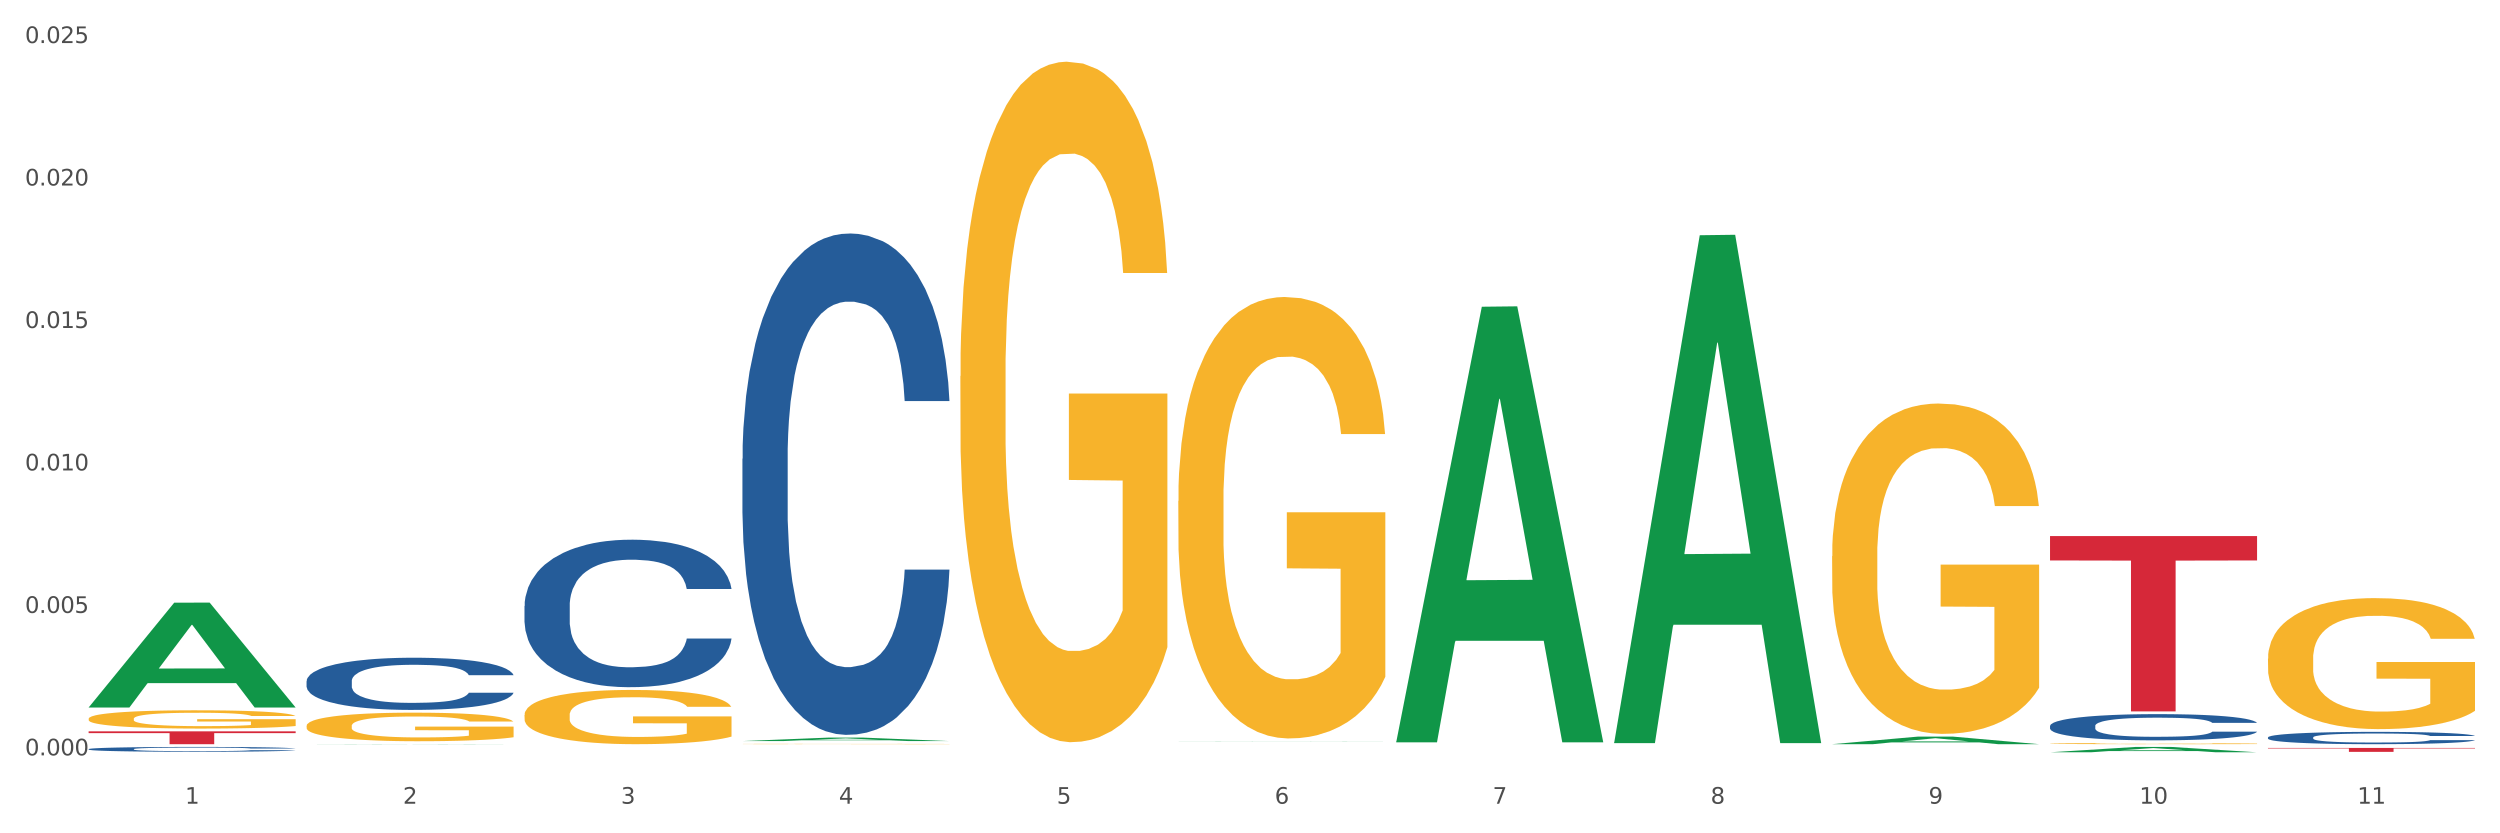
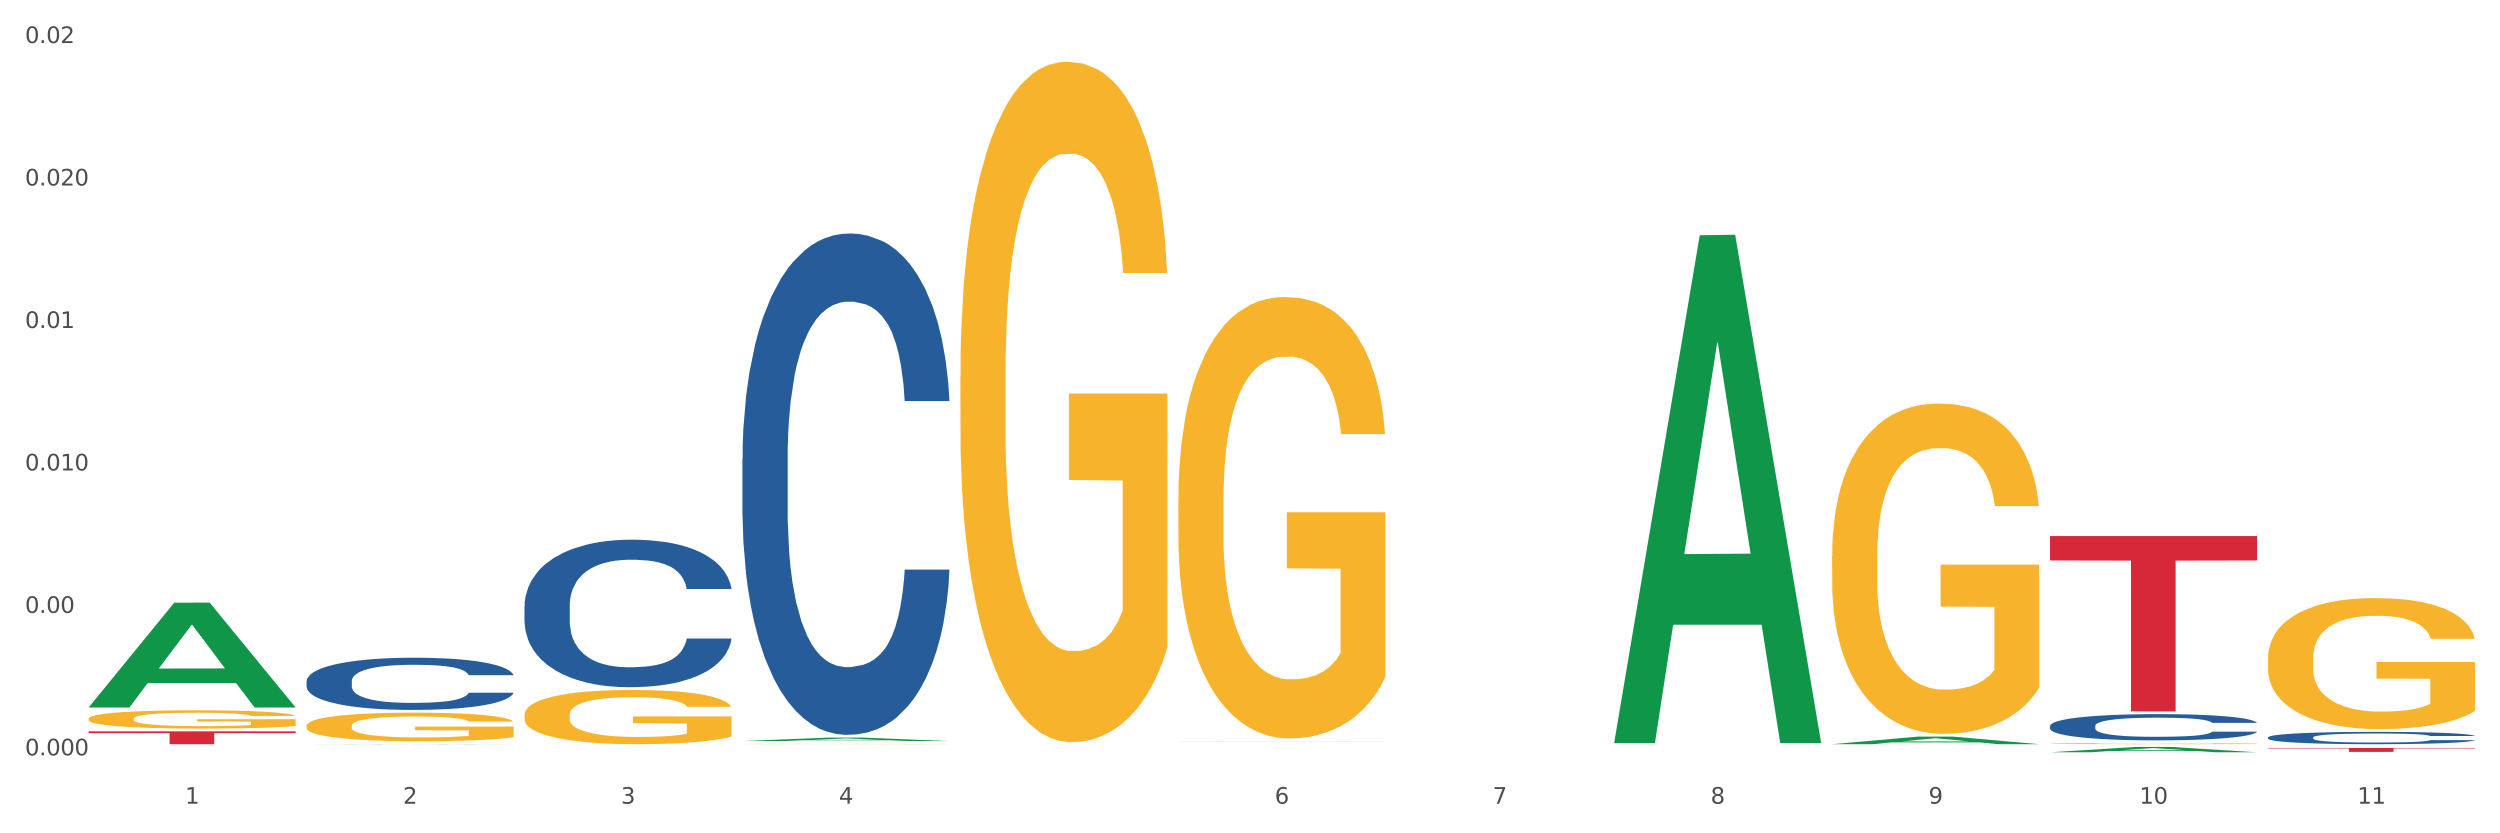
<svg xmlns="http://www.w3.org/2000/svg" xmlns:xlink="http://www.w3.org/1999/xlink" width="1080pt" height="360pt" viewBox="0 0 1080 360" version="1.1">
  <rect x="0" y="0" width="1080" height="360" fill="#333333" stroke="none" />
  <defs>
    <style type="text/css">*{stroke-linejoin: round; stroke-linecap: butt}</style>
  </defs>
  <g id="figure_1">
    <g id="patch_1">
      <path d="M 0 360  L 1080 360  L 1080 0  L 0 0  z " style="fill: #ffffff; stroke: #ffffff; stroke-linejoin: miter" />
    </g>
    <g id="axes_1">
      <g id="matplotlib.axis_1">
        <g id="xtick_1">
          <g id="text_1">
            <g style="fill: #4d4d4d" transform="translate(79.949 347.204) scale(0.096 -0.096)">
              <defs>
                <path id="DejaVuSans-31" d="M 794 531  L 1825 531  L 1825 4091  L 703 3866  L 703 4441  L 1819 4666  L 2450 4666  L 2450 531  L 3481 531  L 3481 0  L 794 0  L 794 531  z " transform="scale(0.016)" />
              </defs>
              <use xlink:href="#DejaVuSans-31" />
            </g>
          </g>
        </g>
        <g id="xtick_2">
          <g id="text_2">
            <g style="fill: #4d4d4d" transform="translate(174.097 347.204) scale(0.096 -0.096)">
              <defs>
                <path id="DejaVuSans-32" d="M 1228 531  L 3431 531  L 3431 0  L 469 0  L 469 531  Q 828 903 1448 1529  Q 2069 2156 2228 2338  Q 2531 2678 2651 2914  Q 2772 3150 2772 3378  Q 2772 3750 2511 3984  Q 2250 4219 1831 4219  Q 1534 4219 1204 4116  Q 875 4013 500 3803  L 500 4441  Q 881 4594 1212 4672  Q 1544 4750 1819 4750  Q 2544 4750 2975 4387  Q 3406 4025 3406 3419  Q 3406 3131 3298 2873  Q 3191 2616 2906 2266  Q 2828 2175 2409 1742  Q 1991 1309 1228 531  z " transform="scale(0.016)" />
              </defs>
              <use xlink:href="#DejaVuSans-32" />
            </g>
          </g>
        </g>
        <g id="xtick_3">
          <g id="text_3">
            <g style="fill: #4d4d4d" transform="translate(268.244 347.204) scale(0.096 -0.096)">
              <defs>
                <path id="DejaVuSans-33" d="M 2597 2516  Q 3050 2419 3304 2112  Q 3559 1806 3559 1356  Q 3559 666 3084 287  Q 2609 -91 1734 -91  Q 1441 -91 1130 -33  Q 819 25 488 141  L 488 750  Q 750 597 1062 519  Q 1375 441 1716 441  Q 2309 441 2620 675  Q 2931 909 2931 1356  Q 2931 1769 2642 2001  Q 2353 2234 1838 2234  L 1294 2234  L 1294 2753  L 1863 2753  Q 2328 2753 2575 2939  Q 2822 3125 2822 3475  Q 2822 3834 2567 4026  Q 2313 4219 1838 4219  Q 1578 4219 1281 4162  Q 984 4106 628 3988  L 628 4550  Q 988 4650 1302 4700  Q 1616 4750 1894 4750  Q 2613 4750 3031 4423  Q 3450 4097 3450 3541  Q 3450 3153 3228 2886  Q 3006 2619 2597 2516  z " transform="scale(0.016)" />
              </defs>
              <use xlink:href="#DejaVuSans-33" />
            </g>
          </g>
        </g>
        <g id="xtick_4">
          <g id="text_4">
            <g style="fill: #4d4d4d" transform="translate(362.392 347.204) scale(0.096 -0.096)">
              <defs>
                <path id="DejaVuSans-34" d="M 2419 4116  L 825 1625  L 2419 1625  L 2419 4116  z M 2253 4666  L 3047 4666  L 3047 1625  L 3713 1625  L 3713 1100  L 3047 1100  L 3047 0  L 2419 0  L 2419 1100  L 313 1100  L 313 1709  L 2253 4666  z " transform="scale(0.016)" />
              </defs>
              <use xlink:href="#DejaVuSans-34" />
            </g>
          </g>
        </g>
        <g id="xtick_5">
          <g id="text_5">
            <g style="fill: #4d4d4d" transform="translate(456.54 347.204) scale(0.096 -0.096)">
              <defs>
-                 <path id="DejaVuSans-35" d="M 691 4666  L 3169 4666  L 3169 4134  L 1269 4134  L 1269 2991  Q 1406 3038 1543 3061  Q 1681 3084 1819 3084  Q 2600 3084 3056 2656  Q 3513 2228 3513 1497  Q 3513 744 3044 326  Q 2575 -91 1722 -91  Q 1428 -91 1123 -41  Q 819 9 494 109  L 494 744  Q 775 591 1075 516  Q 1375 441 1709 441  Q 2250 441 2565 725  Q 2881 1009 2881 1497  Q 2881 1984 2565 2268  Q 2250 2553 1709 2553  Q 1456 2553 1204 2497  Q 953 2441 691 2322  L 691 4666  z " transform="scale(0.016)" />
-               </defs>
+                 </defs>
              <use xlink:href="#DejaVuSans-35" />
            </g>
          </g>
        </g>
        <g id="xtick_6">
          <g id="text_6">
            <g style="fill: #4d4d4d" transform="translate(550.688 347.204) scale(0.096 -0.096)">
              <defs>
                <path id="DejaVuSans-36" d="M 2113 2584  Q 1688 2584 1439 2293  Q 1191 2003 1191 1497  Q 1191 994 1439 701  Q 1688 409 2113 409  Q 2538 409 2786 701  Q 3034 994 3034 1497  Q 3034 2003 2786 2293  Q 2538 2584 2113 2584  z M 3366 4563  L 3366 3988  Q 3128 4100 2886 4159  Q 2644 4219 2406 4219  Q 1781 4219 1451 3797  Q 1122 3375 1075 2522  Q 1259 2794 1537 2939  Q 1816 3084 2150 3084  Q 2853 3084 3261 2657  Q 3669 2231 3669 1497  Q 3669 778 3244 343  Q 2819 -91 2113 -91  Q 1303 -91 875 529  Q 447 1150 447 2328  Q 447 3434 972 4092  Q 1497 4750 2381 4750  Q 2619 4750 2861 4703  Q 3103 4656 3366 4563  z " transform="scale(0.016)" />
              </defs>
              <use xlink:href="#DejaVuSans-36" />
            </g>
          </g>
        </g>
        <g id="xtick_7">
          <g id="text_7">
            <g style="fill: #4d4d4d" transform="translate(644.835 347.204) scale(0.096 -0.096)">
              <defs>
                <path id="DejaVuSans-37" d="M 525 4666  L 3525 4666  L 3525 4397  L 1831 0  L 1172 0  L 2766 4134  L 525 4134  L 525 4666  z " transform="scale(0.016)" />
              </defs>
              <use xlink:href="#DejaVuSans-37" />
            </g>
          </g>
        </g>
        <g id="xtick_8">
          <g id="text_8">
            <g style="fill: #4d4d4d" transform="translate(738.983 347.204) scale(0.096 -0.096)">
              <defs>
                <path id="DejaVuSans-38" d="M 2034 2216  Q 1584 2216 1326 1975  Q 1069 1734 1069 1313  Q 1069 891 1326 650  Q 1584 409 2034 409  Q 2484 409 2743 651  Q 3003 894 3003 1313  Q 3003 1734 2745 1975  Q 2488 2216 2034 2216  z M 1403 2484  Q 997 2584 770 2862  Q 544 3141 544 3541  Q 544 4100 942 4425  Q 1341 4750 2034 4750  Q 2731 4750 3128 4425  Q 3525 4100 3525 3541  Q 3525 3141 3298 2862  Q 3072 2584 2669 2484  Q 3125 2378 3379 2068  Q 3634 1759 3634 1313  Q 3634 634 3220 271  Q 2806 -91 2034 -91  Q 1263 -91 848 271  Q 434 634 434 1313  Q 434 1759 690 2068  Q 947 2378 1403 2484  z M 1172 3481  Q 1172 3119 1398 2916  Q 1625 2713 2034 2713  Q 2441 2713 2670 2916  Q 2900 3119 2900 3481  Q 2900 3844 2670 4047  Q 2441 4250 2034 4250  Q 1625 4250 1398 4047  Q 1172 3844 1172 3481  z " transform="scale(0.016)" />
              </defs>
              <use xlink:href="#DejaVuSans-38" />
            </g>
          </g>
        </g>
        <g id="xtick_9">
          <g id="text_9">
            <g style="fill: #4d4d4d" transform="translate(833.131 347.204) scale(0.096 -0.096)">
              <defs>
                <path id="DejaVuSans-39" d="M 703 97  L 703 672  Q 941 559 1184 500  Q 1428 441 1663 441  Q 2288 441 2617 861  Q 2947 1281 2994 2138  Q 2813 1869 2534 1725  Q 2256 1581 1919 1581  Q 1219 1581 811 2004  Q 403 2428 403 3163  Q 403 3881 828 4315  Q 1253 4750 1959 4750  Q 2769 4750 3195 4129  Q 3622 3509 3622 2328  Q 3622 1225 3098 567  Q 2575 -91 1691 -91  Q 1453 -91 1209 -44  Q 966 3 703 97  z M 1959 2075  Q 2384 2075 2632 2365  Q 2881 2656 2881 3163  Q 2881 3666 2632 3958  Q 2384 4250 1959 4250  Q 1534 4250 1286 3958  Q 1038 3666 1038 3163  Q 1038 2656 1286 2365  Q 1534 2075 1959 2075  z " transform="scale(0.016)" />
              </defs>
              <use xlink:href="#DejaVuSans-39" />
            </g>
          </g>
        </g>
        <g id="xtick_10">
          <g id="text_10">
            <g style="fill: #4d4d4d" transform="translate(924.224 347.204) scale(0.096 -0.096)">
              <defs>
                <path id="DejaVuSans-30" d="M 2034 4250  Q 1547 4250 1301 3770  Q 1056 3291 1056 2328  Q 1056 1369 1301 889  Q 1547 409 2034 409  Q 2525 409 2770 889  Q 3016 1369 3016 2328  Q 3016 3291 2770 3770  Q 2525 4250 2034 4250  z M 2034 4750  Q 2819 4750 3233 4129  Q 3647 3509 3647 2328  Q 3647 1150 3233 529  Q 2819 -91 2034 -91  Q 1250 -91 836 529  Q 422 1150 422 2328  Q 422 3509 836 4129  Q 1250 4750 2034 4750  z " transform="scale(0.016)" />
              </defs>
              <use xlink:href="#DejaVuSans-31" />
              <use xlink:href="#DejaVuSans-30" transform="translate(63.623 0)" />
            </g>
          </g>
        </g>
        <g id="xtick_11">
          <g id="text_11">
            <g style="fill: #4d4d4d" transform="translate(1018.372 347.204) scale(0.096 -0.096)">
              <use xlink:href="#DejaVuSans-31" />
              <use xlink:href="#DejaVuSans-31" transform="translate(63.623 0)" />
            </g>
          </g>
        </g>
        <g id="xtick_12" />
        <g id="xtick_13" />
        <g id="xtick_14" />
        <g id="xtick_15" />
        <g id="xtick_16" />
        <g id="xtick_17" />
        <g id="xtick_18" />
        <g id="xtick_19" />
        <g id="xtick_20" />
        <g id="xtick_21" />
      </g>
      <g id="matplotlib.axis_2">
        <g id="ytick_1">
          <g id="text_12">
            <g style="fill: #4d4d4d" transform="translate(10.8 326.321) scale(0.096 -0.096)">
              <defs>
                <path id="DejaVuSans-2e" d="M 684 794  L 1344 794  L 1344 0  L 684 0  L 684 794  z " transform="scale(0.016)" />
              </defs>
              <use xlink:href="#DejaVuSans-30" />
              <use xlink:href="#DejaVuSans-2e" transform="translate(63.623 0)" />
              <use xlink:href="#DejaVuSans-30" transform="translate(95.41 0)" />
              <use xlink:href="#DejaVuSans-30" transform="translate(159.033 0)" />
              <use xlink:href="#DejaVuSans-30" transform="translate(222.656 0)" />
            </g>
          </g>
        </g>
        <g id="ytick_2">
          <g id="text_13">
            <g style="fill: #4d4d4d" transform="translate(10.8 264.776) scale(0.096 -0.096)">
              <use xlink:href="#DejaVuSans-30" />
              <use xlink:href="#DejaVuSans-2e" transform="translate(63.623 0)" />
              <use xlink:href="#DejaVuSans-30" transform="translate(95.41 0)" />
              <use xlink:href="#DejaVuSans-30" transform="translate(159.033 0)" />
              <use xlink:href="#DejaVuSans-35" transform="translate(222.656 0)" />
            </g>
          </g>
        </g>
        <g id="ytick_3">
          <g id="text_14">
            <g style="fill: #4d4d4d" transform="translate(10.8 203.231) scale(0.096 -0.096)">
              <use xlink:href="#DejaVuSans-30" />
              <use xlink:href="#DejaVuSans-2e" transform="translate(63.623 0)" />
              <use xlink:href="#DejaVuSans-30" transform="translate(95.41 0)" />
              <use xlink:href="#DejaVuSans-31" transform="translate(159.033 0)" />
              <use xlink:href="#DejaVuSans-30" transform="translate(222.656 0)" />
            </g>
          </g>
        </g>
        <g id="ytick_4">
          <g id="text_15">
            <g style="fill: #4d4d4d" transform="translate(10.8 141.685) scale(0.096 -0.096)">
              <use xlink:href="#DejaVuSans-30" />
              <use xlink:href="#DejaVuSans-2e" transform="translate(63.623 0)" />
              <use xlink:href="#DejaVuSans-30" transform="translate(95.41 0)" />
              <use xlink:href="#DejaVuSans-31" transform="translate(159.033 0)" />
              <use xlink:href="#DejaVuSans-35" transform="translate(222.656 0)" />
            </g>
          </g>
        </g>
        <g id="ytick_5">
          <g id="text_16">
            <g style="fill: #4d4d4d" transform="translate(10.8 80.14) scale(0.096 -0.096)">
              <use xlink:href="#DejaVuSans-30" />
              <use xlink:href="#DejaVuSans-2e" transform="translate(63.623 0)" />
              <use xlink:href="#DejaVuSans-30" transform="translate(95.41 0)" />
              <use xlink:href="#DejaVuSans-32" transform="translate(159.033 0)" />
              <use xlink:href="#DejaVuSans-30" transform="translate(222.656 0)" />
            </g>
          </g>
        </g>
        <g id="ytick_6">
          <g id="text_17">
            <g style="fill: #4d4d4d" transform="translate(10.8 18.595) scale(0.096 -0.096)">
              <use xlink:href="#DejaVuSans-30" />
              <use xlink:href="#DejaVuSans-2e" transform="translate(63.623 0)" />
              <use xlink:href="#DejaVuSans-30" transform="translate(95.41 0)" />
              <use xlink:href="#DejaVuSans-32" transform="translate(159.033 0)" />
              <use xlink:href="#DejaVuSans-35" transform="translate(222.656 0)" />
            </g>
          </g>
        </g>
        <g id="ytick_7" />
        <g id="ytick_8" />
        <g id="ytick_9" />
        <g id="ytick_10" />
        <g id="ytick_11" />
      </g>
      <g id="PolyCollection_1">
        <path d="M 38.283 305.576  L 38.375 305.534  L 75.258 260.361  L 90.564 260.318  L 127.723 305.662  L 110.02 305.662  L 101.998 295.103  L 63.916 295.103  L 63.64 295.273  L 55.894 305.662  L 38.283 305.662  L 38.283 305.576  L 68.711 288.802  L 97.203 288.759  L 83.095 269.983  L 82.911 269.898  L 82.727 270.026  L 68.619 288.759  L 68.711 288.802  L 38.283 305.576  z " clip-path="url(#p72cc0edf22)" style="fill: #109648" />
        <path d="M 38.283 315.93  L 127.723 315.93  L 127.723 316.703  L 92.541 316.708  L 92.541 321.49  L 73.254 321.49  L 73.254 316.708  L 38.283 316.703  L 38.283 315.935  L 38.283 315.93  z " clip-path="url(#p72cc0edf22)" style="fill: #d62839" />
        <path d="M 132.431 313.575  L 132.536 313.563  L 132.536 313.157  L 132.747 312.808  L 133.803 311.962  L 135.387 311.263  L 136.549 310.891  L 137.71 310.586  L 139.083 310.282  L 140.773 309.966  L 143.835 309.503  L 145.736 309.267  L 148.059 309.018  L 152.283 308.658  L 155.345 308.455  L 158.513 308.285  L 163.687 308.082  L 167.066 307.992  L 170.657 307.924  L 174.986 307.879  L 178.26 307.868  L 185.44 307.902  L 191.565 308.003  L 194.521 308.082  L 198.323 308.218  L 200.329 308.308  L 203.603 308.488  L 206.982 308.725  L 209.305 308.928  L 212.79 309.312  L 215.43 309.695  L 217.858 310.169  L 219.125 310.496  L 220.076 310.8  L 220.921 311.15  L 221.765 311.703  L 202.758 311.703  L 202.019 311.308  L 200.857 310.936  L 199.168 310.575  L 197.689 310.349  L 195.155 310.067  L 192.832 309.887  L 190.403 309.751  L 187.446 309.639  L 185.123 309.582  L 181.85 309.537  L 175.408 309.548  L 171.079 309.639  L 168.122 309.751  L 166.222 309.853  L 164.532 309.966  L 162.631 310.124  L 160.414 310.36  L 158.83 310.575  L 157.246 310.845  L 155.979 311.116  L 154.817 311.432  L 153.867 311.77  L 153.128 312.12  L 152.494 312.548  L 151.966 313.259  L 151.966 314.804  L 152.177 315.154  L 152.705 315.616  L 153.339 315.966  L 154.395 316.383  L 155.345 316.665  L 157.14 317.071  L 159.147 317.409  L 160.731 317.623  L 162.314 317.804  L 165.06 318.052  L 168.122 318.255  L 170.762 318.379  L 174.353 318.492  L 176.781 318.537  L 178.893 318.559  L 184.067 318.559  L 187.763 318.526  L 191.882 318.447  L 195.049 318.345  L 197.689 318.221  L 200.646 318.018  L 202.547 317.826  L 202.547 315.469  L 179.316 315.458  L 179.316 313.89  L 221.871 313.89  L 221.871 318.492  L 220.076 318.729  L 218.069 318.943  L 215.958 319.135  L 212.79 319.371  L 208.988 319.597  L 205.609 319.755  L 202.019 319.89  L 197.795 320.014  L 192.304 320.127  L 188.925 320.172  L 184.701 320.206  L 179.738 320.217  L 175.408 320.195  L 171.185 320.138  L 166.75 320.037  L 162.42 319.89  L 159.147 319.744  L 155.873 319.563  L 152.388 319.326  L 149.643 319.101  L 147.531 318.898  L 145.208 318.638  L 142.674 318.3  L 140.773 317.995  L 139.083 317.68  L 137.288 317.274  L 136.021 316.924  L 134.754 316.484  L 134.015 316.157  L 133.17 315.65  L 132.536 314.939  L 132.431 313.575  z " clip-path="url(#p72cc0edf22)" style="fill: #f7b32b" />
-         <path d="M 38.283 323.613  L 38.389 323.611  L 38.389 323.558  L 38.706 323.485  L 39.869 323.352  L 41.349 323.25  L 43.886 323.132  L 45.261 323.083  L 47.058 323.027  L 50.758 322.937  L 54.987 322.861  L 57.947 322.819  L 60.167 322.792  L 65.136 322.745  L 67.991 322.724  L 70.951 322.706  L 73.488 322.695  L 77.717 322.682  L 81.1 322.676  L 85.012 322.674  L 88.289 322.676  L 92.624 322.684  L 98.967 322.706  L 101.399 322.72  L 104.676 322.743  L 108.059 322.773  L 110.808 322.804  L 113.98 322.848  L 117.257 322.905  L 120.429 322.978  L 122.649 323.044  L 124.446 323.115  L 126.032 323.201  L 127.195 323.294  L 127.723 323.373  L 108.376 323.373  L 107.848 323.302  L 106.79 323.226  L 105.733 323.174  L 104.57 323.132  L 102.773 323.084  L 101.187 323.054  L 98.544 323.018  L 96.113 322.995  L 94.104 322.981  L 91.672 322.97  L 86.492 322.958  L 82.792 322.958  L 80.466 322.962  L 77.611 322.972  L 75.18 322.985  L 72.325 323.008  L 70.105 323.033  L 67.885 323.065  L 66.616 323.088  L 64.713 323.13  L 63.445 323.165  L 61.753 323.224  L 60.802 323.266  L 59.11 323.375  L 58.37 323.455  L 58.053 323.51  L 57.841 323.571  L 57.841 323.869  L 58.476 324.003  L 59.004 324.06  L 59.85 324.125  L 61.436 324.209  L 63.762 324.291  L 66.193 324.35  L 68.202 324.386  L 70.105 324.413  L 72.008 324.434  L 74.334 324.453  L 76.237 324.465  L 79.091 324.476  L 82.475 324.482  L 85.118 324.482  L 90.509 324.472  L 92.941 324.463  L 95.267 324.449  L 97.804 324.428  L 99.813 324.405  L 100.976 324.388  L 102.879 324.352  L 104.359 324.314  L 105.628 324.27  L 106.473 324.232  L 107.425 324.174  L 108.165 324.109  L 108.376 324.075  L 127.723 324.075  L 127.3 324.144  L 126.56 324.211  L 125.08 324.3  L 123.917 324.352  L 122.12 324.415  L 120.217 324.468  L 117.574 324.527  L 115.142 324.571  L 112.605 324.61  L 109.856 324.644  L 104.887 324.692  L 103.09 324.705  L 99.284 324.728  L 96.324 324.741  L 91.989 324.755  L 87.549 324.762  L 82.897 324.764  L 78.774 324.76  L 74.228 324.749  L 71.374 324.737  L 68.202 324.72  L 64.502 324.694  L 61.013 324.661  L 57.736 324.623  L 54.67 324.579  L 51.815 324.529  L 48.115 324.447  L 45.366 324.367  L 43.358 324.293  L 41.983 324.23  L 40.609 324.15  L 39.869 324.094  L 38.706 323.961  L 38.283 323.837  L 38.283 323.613  z " clip-path="url(#p72cc0edf22)" style="fill: #255c99" />
        <path d="M 132.431 294.267  L 132.536 294.246  L 132.536 293.669  L 132.854 292.887  L 134.016 291.445  L 135.497 290.354  L 138.034 289.077  L 139.408 288.542  L 141.206 287.945  L 144.906 286.977  L 149.135 286.153  L 152.095 285.7  L 154.315 285.412  L 159.284 284.897  L 162.138 284.67  L 165.099 284.485  L 167.636 284.361  L 171.865 284.217  L 175.248 284.156  L 179.16 284.135  L 182.437 284.156  L 186.771 284.238  L 193.115 284.485  L 195.546 284.629  L 198.824 284.876  L 202.207 285.206  L 204.956 285.535  L 208.127 286.009  L 211.405 286.627  L 214.576 287.409  L 216.796 288.13  L 218.594 288.892  L 220.179 289.819  L 221.342 290.828  L 221.871 291.672  L 202.524 291.672  L 201.995 290.91  L 200.938 290.086  L 199.881 289.53  L 198.718 289.077  L 196.921 288.562  L 195.335 288.233  L 192.692 287.842  L 190.26 287.595  L 188.252 287.45  L 185.82 287.327  L 180.64 287.203  L 176.939 287.203  L 174.614 287.244  L 171.759 287.347  L 169.327 287.492  L 166.473 287.739  L 164.253 288.006  L 162.033 288.356  L 160.764 288.604  L 158.861 289.057  L 157.592 289.427  L 155.901 290.066  L 154.949 290.519  L 153.258 291.692  L 152.518 292.557  L 152.201 293.155  L 151.989 293.814  L 151.989 297.026  L 152.623 298.467  L 153.152 299.085  L 153.998 299.785  L 155.584 300.691  L 157.91 301.577  L 160.341 302.215  L 162.35 302.607  L 164.253 302.895  L 166.156 303.121  L 168.482 303.327  L 170.385 303.451  L 173.239 303.574  L 176.622 303.636  L 179.265 303.636  L 184.657 303.533  L 187.089 303.43  L 189.414 303.286  L 191.952 303.06  L 193.961 302.813  L 195.123 302.627  L 197.026 302.236  L 198.507 301.824  L 199.775 301.35  L 200.621 300.939  L 201.572 300.321  L 202.313 299.621  L 202.524 299.25  L 221.871 299.25  L 221.448 299.991  L 220.708 300.712  L 219.228 301.68  L 218.065 302.236  L 216.268 302.916  L 214.365 303.492  L 211.722 304.13  L 209.29 304.604  L 206.753 305.016  L 204.004 305.387  L 199.035 305.901  L 197.238 306.046  L 193.432 306.293  L 190.472 306.437  L 186.137 306.581  L 181.697 306.663  L 177.045 306.684  L 172.922 306.643  L 168.376 306.519  L 165.521 306.396  L 162.35 306.21  L 158.65 305.922  L 155.161 305.572  L 151.883 305.16  L 148.817 304.686  L 145.963 304.151  L 142.263 303.266  L 139.514 302.401  L 137.505 301.598  L 136.131 300.918  L 134.757 300.053  L 134.016 299.456  L 132.854 298.014  L 132.431 296.676  L 132.431 294.267  z " clip-path="url(#p72cc0edf22)" style="fill: #255c99" />
        <path d="M 226.578 261.777  L 226.684 261.719  L 226.684 260.09  L 227.001 257.878  L 228.164 253.804  L 229.644 250.72  L 232.182 247.112  L 233.556 245.598  L 235.353 243.911  L 239.053 241.176  L 243.282 238.848  L 246.243 237.567  L 248.463 236.753  L 253.432 235.298  L 256.286 234.657  L 259.246 234.134  L 261.784 233.784  L 266.012 233.377  L 269.396 233.203  L 273.307 233.144  L 276.585 233.203  L 280.919 233.435  L 287.262 234.134  L 289.694 234.541  L 292.971 235.239  L 296.354 236.171  L 299.103 237.102  L 302.275 238.44  L 305.552 240.186  L 308.724 242.398  L 310.944 244.435  L 312.741 246.588  L 314.327 249.207  L 315.49 252.058  L 316.019 254.444  L 296.672 254.444  L 296.143 252.291  L 295.086 249.963  L 294.029 248.392  L 292.866 247.112  L 291.068 245.657  L 289.483 244.726  L 286.84 243.62  L 284.408 242.921  L 282.399 242.514  L 279.968 242.165  L 274.787 241.816  L 271.087 241.816  L 268.761 241.932  L 265.907 242.223  L 263.475 242.63  L 260.621 243.329  L 258.4 244.085  L 256.18 245.075  L 254.912 245.773  L 253.009 247.053  L 251.74 248.101  L 250.048 249.905  L 249.097 251.185  L 247.405 254.503  L 246.665 256.947  L 246.348 258.635  L 246.137 260.497  L 246.137 269.576  L 246.771 273.649  L 247.3 275.395  L 248.146 277.374  L 249.731 279.935  L 252.057 282.437  L 254.489 284.241  L 256.497 285.347  L 258.4 286.162  L 260.303 286.802  L 262.629 287.384  L 264.532 287.733  L 267.387 288.082  L 270.77 288.257  L 273.413 288.257  L 278.805 287.966  L 281.236 287.675  L 283.562 287.267  L 286.099 286.627  L 288.108 285.929  L 289.271 285.405  L 291.174 284.299  L 292.654 283.135  L 293.923 281.797  L 294.769 280.633  L 295.72 278.887  L 296.46 276.908  L 296.672 275.861  L 316.019 275.861  L 315.596 277.956  L 314.856 279.993  L 313.376 282.728  L 312.213 284.299  L 310.415 286.22  L 308.512 287.849  L 305.869 289.654  L 303.438 290.992  L 300.9 292.156  L 298.152 293.204  L 293.183 294.658  L 291.386 295.066  L 287.58 295.764  L 284.619 296.172  L 280.285 296.579  L 275.845 296.812  L 271.193 296.87  L 267.07 296.754  L 262.524 296.404  L 259.669 296.055  L 256.497 295.531  L 252.797 294.717  L 249.308 293.727  L 246.031 292.563  L 242.965 291.225  L 240.111 289.712  L 236.41 287.209  L 233.662 284.765  L 231.653 282.495  L 230.279 280.575  L 228.904 278.131  L 228.164 276.443  L 227.001 272.369  L 226.578 268.586  L 226.578 261.777  z " clip-path="url(#p72cc0edf22)" style="fill: #255c99" />
        <path d="M 320.726 198.188  L 320.832 197.991  L 320.832 192.452  L 321.149 184.935  L 322.312 171.088  L 323.792 160.604  L 326.329 148.34  L 327.704 143.197  L 329.501 137.461  L 333.201 128.164  L 337.43 120.251  L 340.39 115.899  L 342.61 113.13  L 347.579 108.185  L 350.434 106.009  L 353.394 104.229  L 355.931 103.042  L 360.16 101.657  L 363.543 101.064  L 367.455 100.866  L 370.732 101.064  L 375.067 101.855  L 381.41 104.229  L 383.842 105.613  L 387.119 107.987  L 390.502 111.152  L 393.251 114.317  L 396.423 118.866  L 399.7 124.801  L 402.872 132.318  L 405.092 139.241  L 406.889 146.56  L 408.475 155.461  L 409.638 165.154  L 410.166 173.264  L 390.819 173.264  L 390.291 165.945  L 389.233 158.033  L 388.176 152.692  L 387.013 148.34  L 385.216 143.395  L 383.63 140.23  L 380.987 136.472  L 378.556 134.098  L 376.547 132.713  L 374.115 131.526  L 368.935 130.339  L 365.235 130.339  L 362.909 130.735  L 360.054 131.724  L 357.623 133.109  L 354.768 135.483  L 352.548 138.054  L 350.328 141.417  L 349.059 143.791  L 347.156 148.142  L 345.888 151.703  L 344.196 157.835  L 343.245 162.187  L 341.553 173.462  L 340.813 181.77  L 340.496 187.507  L 340.284 193.837  L 340.284 224.695  L 340.919 238.542  L 341.447 244.476  L 342.293 251.202  L 343.879 259.905  L 346.205 268.411  L 348.636 274.543  L 350.645 278.302  L 352.548 281.071  L 354.451 283.247  L 356.777 285.225  L 358.68 286.412  L 361.534 287.599  L 364.918 288.192  L 367.561 288.192  L 372.952 287.203  L 375.384 286.214  L 377.71 284.829  L 380.247 282.653  L 382.256 280.28  L 383.419 278.499  L 385.322 274.741  L 386.802 270.785  L 388.071 266.235  L 388.916 262.279  L 389.868 256.345  L 390.608 249.619  L 390.819 246.058  L 410.166 246.058  L 409.743 253.18  L 409.003 260.103  L 407.523 269.4  L 406.36 274.741  L 404.563 281.269  L 402.66 286.807  L 400.017 292.94  L 397.585 297.489  L 395.048 301.445  L 392.299 305.006  L 387.33 309.951  L 385.533 311.336  L 381.727 313.71  L 378.767 315.094  L 374.432 316.479  L 369.992 317.27  L 365.34 317.468  L 361.217 317.072  L 356.671 315.886  L 353.817 314.699  L 350.645 312.918  L 346.945 310.149  L 343.456 306.786  L 340.179 302.83  L 337.113 298.28  L 334.258 293.137  L 330.558 284.631  L 327.809 276.323  L 325.801 268.609  L 324.426 262.081  L 323.052 253.773  L 322.312 248.037  L 321.149 234.19  L 320.726 221.332  L 320.726 198.188  z " clip-path="url(#p72cc0edf22)" style="fill: #255c99" />
        <path d="M 885.612 313.591  L 885.718 313.581  L 885.718 313.291  L 886.035 312.898  L 887.198 312.175  L 888.678 311.627  L 891.215 310.986  L 892.59 310.717  L 894.387 310.417  L 898.087 309.931  L 902.316 309.517  L 905.276 309.29  L 907.496 309.145  L 912.465 308.887  L 915.32 308.773  L 918.28 308.68  L 920.817 308.618  L 925.046 308.546  L 928.429 308.515  L 932.341 308.504  L 935.618 308.515  L 939.953 308.556  L 946.296 308.68  L 948.728 308.752  L 952.005 308.876  L 955.388 309.042  L 958.137 309.207  L 961.309 309.445  L 964.586 309.755  L 967.758 310.148  L 969.978 310.51  L 971.775 310.893  L 973.361 311.358  L 974.524 311.864  L 975.052 312.288  L 955.705 312.288  L 955.177 311.906  L 954.119 311.492  L 953.062 311.213  L 951.899 310.986  L 950.102 310.727  L 948.516 310.562  L 945.873 310.365  L 943.442 310.241  L 941.433 310.169  L 939.001 310.107  L 933.821 310.045  L 930.121 310.045  L 927.795 310.065  L 924.94 310.117  L 922.509 310.19  L 919.654 310.314  L 917.434 310.448  L 915.214 310.624  L 913.945 310.748  L 912.042 310.975  L 910.774 311.161  L 909.082 311.482  L 908.131 311.709  L 906.439 312.299  L 905.699 312.733  L 905.382 313.033  L 905.17 313.364  L 905.17 314.977  L 905.805 315.7  L 906.333 316.01  L 907.179 316.362  L 908.765 316.817  L 911.091 317.262  L 913.522 317.582  L 915.531 317.778  L 917.434 317.923  L 919.337 318.037  L 921.663 318.14  L 923.566 318.202  L 926.42 318.264  L 929.804 318.295  L 932.447 318.295  L 937.838 318.244  L 940.27 318.192  L 942.596 318.12  L 945.133 318.006  L 947.142 317.882  L 948.305 317.789  L 950.208 317.592  L 951.688 317.386  L 952.957 317.148  L 953.802 316.941  L 954.754 316.631  L 955.494 316.279  L 955.705 316.093  L 975.052 316.093  L 974.629 316.465  L 973.889 316.827  L 972.409 317.313  L 971.246 317.592  L 969.449 317.934  L 967.546 318.223  L 964.903 318.544  L 962.471 318.781  L 959.934 318.988  L 957.185 319.174  L 952.217 319.433  L 950.419 319.505  L 946.613 319.629  L 943.653 319.702  L 939.319 319.774  L 934.878 319.815  L 930.226 319.826  L 926.103 319.805  L 921.557 319.743  L 918.703 319.681  L 915.531 319.588  L 911.831 319.443  L 908.342 319.267  L 905.065 319.061  L 901.999 318.823  L 899.144 318.554  L 895.444 318.109  L 892.695 317.675  L 890.687 317.272  L 889.312 316.931  L 887.938 316.496  L 887.198 316.197  L 886.035 315.473  L 885.612 314.801  L 885.612 313.591  z " clip-path="url(#p72cc0edf22)" style="fill: #255c99" />
        <path d="M 979.76 318.557  L 979.865 318.552  L 979.865 318.416  L 980.183 318.231  L 981.346 317.891  L 982.826 317.633  L 985.363 317.331  L 986.737 317.205  L 988.535 317.064  L 992.235 316.835  L 996.464 316.641  L 999.424 316.534  L 1001.644 316.466  L 1006.613 316.344  L 1009.467 316.291  L 1012.428 316.247  L 1014.965 316.218  L 1019.194 316.184  L 1022.577 316.169  L 1026.489 316.164  L 1029.766 316.169  L 1034.101 316.188  L 1040.444 316.247  L 1042.875 316.281  L 1046.153 316.339  L 1049.536 316.417  L 1052.285 316.495  L 1055.456 316.607  L 1058.734 316.753  L 1061.905 316.937  L 1064.125 317.108  L 1065.923 317.288  L 1067.508 317.507  L 1068.671 317.745  L 1069.2 317.944  L 1049.853 317.944  L 1049.324 317.764  L 1048.267 317.57  L 1047.21 317.438  L 1046.047 317.331  L 1044.25 317.21  L 1042.664 317.132  L 1040.021 317.04  L 1037.589 316.981  L 1035.581 316.947  L 1033.149 316.918  L 1027.969 316.889  L 1024.268 316.889  L 1021.943 316.899  L 1019.088 316.923  L 1016.656 316.957  L 1013.802 317.015  L 1011.582 317.078  L 1009.362 317.161  L 1008.093 317.22  L 1006.19 317.327  L 1004.921 317.414  L 1003.23 317.565  L 1002.278 317.672  L 1000.587 317.949  L 999.847 318.153  L 999.53 318.294  L 999.318 318.45  L 999.318 319.209  L 999.952 319.549  L 1000.481 319.695  L 1001.327 319.861  L 1002.913 320.075  L 1005.239 320.284  L 1007.67 320.434  L 1009.679 320.527  L 1011.582 320.595  L 1013.485 320.648  L 1015.811 320.697  L 1017.714 320.726  L 1020.568 320.755  L 1023.951 320.77  L 1026.594 320.77  L 1031.986 320.746  L 1034.418 320.721  L 1036.744 320.687  L 1039.281 320.634  L 1041.29 320.576  L 1042.452 320.532  L 1044.355 320.439  L 1045.836 320.342  L 1047.104 320.23  L 1047.95 320.133  L 1048.901 319.987  L 1049.642 319.822  L 1049.853 319.734  L 1069.2 319.734  L 1068.777 319.909  L 1068.037 320.079  L 1066.557 320.308  L 1065.394 320.439  L 1063.597 320.6  L 1061.694 320.736  L 1059.051 320.887  L 1056.619 320.999  L 1054.082 321.096  L 1051.333 321.184  L 1046.364 321.305  L 1044.567 321.339  L 1040.761 321.398  L 1037.801 321.432  L 1033.466 321.466  L 1029.026 321.485  L 1024.374 321.49  L 1020.251 321.48  L 1015.705 321.451  L 1012.851 321.422  L 1009.679 321.378  L 1005.979 321.31  L 1002.49 321.227  L 999.212 321.13  L 996.147 321.018  L 993.292 320.892  L 989.592 320.683  L 986.843 320.478  L 984.834 320.289  L 983.46 320.128  L 982.086 319.924  L 981.346 319.783  L 980.183 319.442  L 979.76 319.126  L 979.76 318.557  z " clip-path="url(#p72cc0edf22)" style="fill: #255c99" />
        <path d="M 979.76 284.538  L 979.865 284.487  L 979.865 282.626  L 980.077 281.024  L 981.132 277.148  L 982.716 273.943  L 983.878 272.238  L 985.04 270.842  L 986.412 269.447  L 988.102 268  L 991.164 265.881  L 993.065 264.795  L 995.388 263.658  L 999.612 262.004  L 1002.674 261.074  L 1005.842 260.299  L 1011.016 259.368  L 1014.395 258.955  L 1017.986 258.645  L 1022.315 258.438  L 1025.589 258.386  L 1032.769 258.542  L 1038.894 259.007  L 1041.85 259.368  L 1045.652 259.989  L 1047.658 260.402  L 1050.932 261.229  L 1054.311 262.314  L 1056.634 263.245  L 1060.119 265.002  L 1062.759 266.759  L 1065.187 268.93  L 1066.454 270.429  L 1067.405 271.824  L 1068.25 273.426  L 1069.094 275.959  L 1050.087 275.959  L 1049.348 274.15  L 1048.186 272.444  L 1046.497 270.791  L 1045.018 269.757  L 1042.484 268.465  L 1040.161 267.638  L 1037.732 267.018  L 1034.776 266.501  L 1032.452 266.242  L 1029.179 266.036  L 1022.738 266.087  L 1018.408 266.501  L 1015.451 267.018  L 1013.551 267.483  L 1011.861 268  L 1009.96 268.723  L 1007.743 269.809  L 1006.159 270.791  L 1004.575 272.031  L 1003.308 273.271  L 1002.146 274.718  L 1001.196 276.269  L 1000.457 277.871  L 999.823 279.835  L 999.295 283.091  L 999.295 290.172  L 999.506 291.774  L 1000.034 293.893  L 1000.668 295.495  L 1001.724 297.408  L 1002.674 298.7  L 1004.469 300.56  L 1006.476 302.111  L 1008.06 303.093  L 1009.644 303.92  L 1012.389 305.057  L 1015.451 305.987  L 1018.091 306.556  L 1021.682 307.072  L 1024.11 307.279  L 1026.222 307.383  L 1031.396 307.383  L 1035.092 307.227  L 1039.211 306.866  L 1042.378 306.401  L 1045.018 305.832  L 1047.975 304.902  L 1049.876 304.023  L 1049.876 293.221  L 1026.645 293.17  L 1026.645 285.986  L 1069.2 285.986  L 1069.2 307.072  L 1067.405 308.158  L 1065.399 309.14  L 1063.287 310.018  L 1060.119 311.104  L 1056.317 312.137  L 1052.938 312.861  L 1049.348 313.481  L 1045.124 314.05  L 1039.633 314.567  L 1036.254 314.773  L 1032.03 314.928  L 1027.067 314.98  L 1022.738 314.877  L 1018.514 314.618  L 1014.079 314.153  L 1009.749 313.481  L 1006.476 312.809  L 1003.202 311.982  L 999.717 310.897  L 996.972 309.863  L 994.86 308.933  L 992.537 307.744  L 990.003 306.194  L 988.102 304.798  L 986.412 303.351  L 984.617 301.491  L 983.35 299.888  L 982.083 297.873  L 981.344 296.374  L 980.499 294.048  L 979.865 290.792  L 979.76 284.538  z " clip-path="url(#p72cc0edf22)" style="fill: #f7b32b" />
        <path d="M 885.612 321.232  L 885.718 321.231  L 885.718 321.215  L 885.929 321.202  L 886.985 321.169  L 888.569 321.142  L 889.73 321.127  L 890.892 321.115  L 892.265 321.104  L 893.954 321.091  L 897.016 321.073  L 898.917 321.064  L 901.24 321.054  L 905.464 321.04  L 908.526 321.033  L 911.694 321.026  L 916.869 321.018  L 920.248 321.015  L 923.838 321.012  L 928.167 321.01  L 931.441 321.01  L 938.622 321.011  L 944.746 321.015  L 947.703 321.018  L 951.504 321.023  L 953.511 321.027  L 956.784 321.034  L 960.163 321.043  L 962.486 321.051  L 965.971 321.066  L 968.611 321.081  L 971.04 321.099  L 972.307 321.112  L 973.257 321.124  L 974.102 321.137  L 974.947 321.159  L 955.939 321.159  L 955.2 321.143  L 954.039 321.129  L 952.349 321.115  L 950.871 321.106  L 948.336 321.095  L 946.013 321.088  L 943.585 321.083  L 940.628 321.079  L 938.305 321.076  L 935.031 321.075  L 928.59 321.075  L 924.26 321.079  L 921.304 321.083  L 919.403 321.087  L 917.713 321.091  L 915.813 321.097  L 913.595 321.107  L 912.011 321.115  L 910.427 321.126  L 909.16 321.136  L 907.999 321.148  L 907.048 321.161  L 906.309 321.175  L 905.675 321.192  L 905.147 321.219  L 905.147 321.279  L 905.359 321.293  L 905.887 321.311  L 906.52 321.325  L 907.576 321.341  L 908.526 321.352  L 910.322 321.368  L 912.328 321.381  L 913.912 321.389  L 915.496 321.396  L 918.241 321.406  L 921.304 321.414  L 923.944 321.418  L 927.534 321.423  L 929.963 321.425  L 932.075 321.425  L 937.249 321.425  L 940.945 321.424  L 945.063 321.421  L 948.231 321.417  L 950.871 321.412  L 953.827 321.404  L 955.728 321.397  L 955.728 321.305  L 932.497 321.305  L 932.497 321.244  L 975.052 321.244  L 975.052 321.423  L 973.257 321.432  L 971.251 321.44  L 969.139 321.448  L 965.971 321.457  L 962.17 321.466  L 958.79 321.472  L 955.2 321.477  L 950.976 321.482  L 945.485 321.486  L 942.106 321.488  L 937.882 321.489  L 932.919 321.49  L 928.59 321.489  L 924.366 321.487  L 919.931 321.483  L 915.601 321.477  L 912.328 321.472  L 909.054 321.464  L 905.57 321.455  L 902.824 321.447  L 900.712 321.439  L 898.389 321.429  L 895.855 321.415  L 893.954 321.404  L 892.265 321.391  L 890.469 321.375  L 889.202 321.362  L 887.935 321.345  L 887.196 321.332  L 886.351 321.312  L 885.718 321.285  L 885.612 321.232  z " clip-path="url(#p72cc0edf22)" style="fill: #f7b32b" />
        <path d="M 791.464 240.269  L 791.57 240.139  L 791.57 235.447  L 791.781 231.406  L 792.837 221.631  L 794.421 213.55  L 795.583 209.249  L 796.744 205.73  L 798.117 202.211  L 799.806 198.562  L 802.869 193.218  L 804.77 190.481  L 807.093 187.614  L 811.317 183.443  L 814.379 181.097  L 817.547 179.142  L 822.721 176.796  L 826.1 175.753  L 829.69 174.971  L 834.02 174.45  L 837.293 174.319  L 844.474 174.71  L 850.598 175.883  L 853.555 176.796  L 857.357 178.36  L 859.363 179.402  L 862.636 181.488  L 866.016 184.225  L 868.339 186.571  L 871.823 191.002  L 874.463 195.434  L 876.892 200.908  L 878.159 204.688  L 879.11 208.207  L 879.954 212.247  L 880.799 218.633  L 861.792 218.633  L 861.053 214.072  L 859.891 209.771  L 858.201 205.6  L 856.723 202.993  L 854.189 199.735  L 851.866 197.649  L 849.437 196.085  L 846.48 194.782  L 844.157 194.13  L 840.884 193.609  L 834.442 193.739  L 830.113 194.782  L 827.156 196.085  L 825.255 197.258  L 823.566 198.562  L 821.665 200.386  L 819.447 203.123  L 817.864 205.6  L 816.28 208.728  L 815.012 211.856  L 813.851 215.505  L 812.9 219.415  L 812.161 223.456  L 811.528 228.409  L 811 236.62  L 811 254.476  L 811.211 258.516  L 811.739 263.86  L 812.372 267.9  L 813.428 272.723  L 814.379 275.981  L 816.174 280.673  L 818.18 284.583  L 819.764 287.059  L 821.348 289.145  L 824.094 292.012  L 827.156 294.358  L 829.796 295.792  L 833.386 297.095  L 835.815 297.617  L 837.927 297.877  L 843.101 297.877  L 846.797 297.486  L 850.915 296.574  L 854.083 295.401  L 856.723 293.967  L 859.68 291.621  L 861.58 289.405  L 861.58 262.165  L 838.349 262.035  L 838.349 243.918  L 880.905 243.918  L 880.905 297.095  L 879.11 299.832  L 877.103 302.309  L 874.991 304.524  L 871.823 307.261  L 868.022 309.868  L 864.643 311.693  L 861.053 313.257  L 856.829 314.69  L 851.338 315.994  L 847.959 316.515  L 843.735 316.906  L 838.772 317.037  L 834.442 316.776  L 830.218 316.124  L 825.783 314.951  L 821.454 313.257  L 818.18 311.562  L 814.907 309.477  L 811.422 306.74  L 808.677 304.133  L 806.565 301.787  L 804.242 298.79  L 801.707 294.88  L 799.806 291.36  L 798.117 287.711  L 796.322 283.019  L 795.055 278.979  L 793.787 273.896  L 793.048 270.116  L 792.204 264.251  L 791.57 256.04  L 791.464 240.269  z " clip-path="url(#p72cc0edf22)" style="fill: #f7b32b" />
        <path d="M 509.021 216.428  L 509.127 216.254  L 509.127 209.984  L 509.338 204.584  L 510.394 191.521  L 511.978 180.722  L 513.14 174.974  L 514.301 170.271  L 515.674 165.568  L 517.363 160.691  L 520.426 153.55  L 522.327 149.892  L 524.65 146.06  L 528.874 140.487  L 531.936 137.351  L 535.104 134.739  L 540.278 131.604  L 543.657 130.21  L 547.247 129.165  L 551.577 128.468  L 554.85 128.294  L 562.031 128.817  L 568.155 130.384  L 571.112 131.604  L 574.914 133.694  L 576.92 135.087  L 580.193 137.874  L 583.573 141.532  L 585.896 144.667  L 589.38 150.589  L 592.02 156.511  L 594.449 163.826  L 595.716 168.878  L 596.667 173.58  L 597.511 178.98  L 598.356 187.515  L 579.349 187.515  L 578.609 181.418  L 577.448 175.671  L 575.758 170.097  L 574.28 166.613  L 571.746 162.259  L 569.423 159.472  L 566.994 157.382  L 564.037 155.64  L 561.714 154.769  L 558.441 154.072  L 551.999 154.247  L 547.67 155.64  L 544.713 157.382  L 542.812 158.949  L 541.123 160.691  L 539.222 163.13  L 537.004 166.787  L 535.42 170.097  L 533.837 174.277  L 532.569 178.457  L 531.408 183.334  L 530.457 188.56  L 529.718 193.959  L 529.085 200.578  L 528.557 211.551  L 528.557 235.414  L 528.768 240.813  L 529.296 247.954  L 529.929 253.354  L 530.985 259.798  L 531.936 264.153  L 533.731 270.423  L 535.737 275.649  L 537.321 278.958  L 538.905 281.745  L 541.651 285.577  L 544.713 288.712  L 547.353 290.628  L 550.943 292.37  L 553.372 293.066  L 555.484 293.415  L 560.658 293.415  L 564.354 292.892  L 568.472 291.673  L 571.64 290.105  L 574.28 288.189  L 577.237 285.054  L 579.137 282.093  L 579.137 245.69  L 555.906 245.516  L 555.906 221.305  L 598.462 221.305  L 598.462 292.37  L 596.667 296.027  L 594.66 299.337  L 592.548 302.298  L 589.38 305.956  L 585.579 309.439  L 582.2 311.878  L 578.609 313.968  L 574.386 315.884  L 568.895 317.626  L 565.516 318.322  L 561.292 318.845  L 556.329 319.019  L 551.999 318.671  L 547.775 317.8  L 543.34 316.232  L 539.011 313.968  L 535.737 311.703  L 532.464 308.917  L 528.979 305.259  L 526.234 301.775  L 524.122 298.64  L 521.799 294.634  L 519.264 289.409  L 517.363 284.706  L 515.674 279.829  L 513.879 273.559  L 512.612 268.159  L 511.344 261.366  L 510.605 256.315  L 509.761 248.477  L 509.127 237.504  L 509.021 216.428  z " clip-path="url(#p72cc0edf22)" style="fill: #f7b32b" />
        <path d="M 414.874 162.499  L 414.979 162.231  L 414.979 152.565  L 415.19 144.242  L 416.246 124.105  L 417.83 107.459  L 418.992 98.599  L 420.154 91.35  L 421.526 84.101  L 423.216 76.583  L 426.278 65.575  L 428.179 59.937  L 430.502 54.03  L 434.726 45.439  L 437.788 40.606  L 440.956 36.579  L 446.13 31.746  L 449.509 29.598  L 453.1 27.987  L 457.429 26.913  L 460.703 26.645  L 467.883 27.45  L 474.008 29.866  L 476.964 31.746  L 480.766 34.968  L 482.772 37.116  L 486.046 41.411  L 489.425 47.05  L 491.748 51.882  L 495.233 61.011  L 497.873 70.14  L 500.301 81.416  L 501.568 89.202  L 502.519 96.451  L 503.364 104.774  L 504.208 117.93  L 485.201 117.93  L 484.462 108.533  L 483.3 99.673  L 481.611 91.082  L 480.132 85.712  L 477.598 79  L 475.275 74.704  L 472.846 71.482  L 469.889 68.797  L 467.566 67.455  L 464.293 66.381  L 457.851 66.649  L 453.522 68.797  L 450.565 71.482  L 448.665 73.898  L 446.975 76.583  L 445.074 80.342  L 442.857 85.98  L 441.273 91.082  L 439.689 97.525  L 438.422 103.969  L 437.26 111.487  L 436.31 119.541  L 435.571 127.864  L 434.937 138.067  L 434.409 154.981  L 434.409 191.764  L 434.62 200.087  L 435.148 211.095  L 435.782 219.418  L 436.838 229.352  L 437.788 236.065  L 439.583 245.73  L 441.59 253.785  L 443.174 258.886  L 444.758 263.182  L 447.503 269.088  L 450.565 273.921  L 453.205 276.875  L 456.796 279.559  L 459.224 280.633  L 461.336 281.17  L 466.51 281.17  L 470.206 280.365  L 474.325 278.486  L 477.492 276.069  L 480.132 273.116  L 483.089 268.283  L 484.99 263.719  L 484.99 207.605  L 461.759 207.336  L 461.759 170.017  L 504.314 170.017  L 504.314 279.559  L 502.519 285.198  L 500.512 290.299  L 498.401 294.863  L 495.233 300.501  L 491.431 305.871  L 488.052 309.63  L 484.462 312.852  L 480.238 315.805  L 474.747 318.49  L 471.368 319.564  L 467.144 320.369  L 462.181 320.638  L 457.851 320.101  L 453.628 318.759  L 449.193 316.342  L 444.863 312.852  L 441.59 309.362  L 438.316 305.066  L 434.831 299.428  L 432.086 294.058  L 429.974 289.225  L 427.651 283.05  L 425.117 274.995  L 423.216 267.746  L 421.526 260.228  L 419.731 250.563  L 418.464 242.24  L 417.197 231.769  L 416.458 223.983  L 415.613 211.901  L 414.979 194.986  L 414.874 162.499  z " clip-path="url(#p72cc0edf22)" style="fill: #f7b32b" />
        <path d="M 320.726 321.403  L 320.832 321.403  L 320.832 321.398  L 321.043 321.393  L 322.099 321.382  L 323.683 321.373  L 324.844 321.368  L 326.006 321.364  L 327.379 321.36  L 329.068 321.356  L 332.13 321.35  L 334.031 321.347  L 336.354 321.344  L 340.578 321.339  L 343.64 321.336  L 346.808 321.334  L 351.983 321.332  L 355.362 321.33  L 358.952 321.33  L 363.281 321.329  L 366.555 321.329  L 373.735 321.329  L 379.86 321.331  L 382.817 321.332  L 386.618 321.333  L 388.625 321.335  L 391.898 321.337  L 395.277 321.34  L 397.6 321.343  L 401.085 321.348  L 403.725 321.353  L 406.154 321.359  L 407.421 321.363  L 408.371 321.367  L 409.216 321.372  L 410.061 321.379  L 391.053 321.379  L 390.314 321.374  L 389.153 321.369  L 387.463 321.364  L 385.985 321.361  L 383.45 321.357  L 381.127 321.355  L 378.699 321.353  L 375.742 321.352  L 373.419 321.351  L 370.145 321.351  L 363.704 321.351  L 359.374 321.352  L 356.418 321.353  L 354.517 321.355  L 352.827 321.356  L 350.927 321.358  L 348.709 321.361  L 347.125 321.364  L 345.541 321.368  L 344.274 321.371  L 343.112 321.375  L 342.162 321.38  L 341.423 321.384  L 340.789 321.39  L 340.261 321.399  L 340.261 321.419  L 340.473 321.424  L 341.001 321.43  L 341.634 321.434  L 342.69 321.44  L 343.64 321.444  L 345.436 321.449  L 347.442 321.453  L 349.026 321.456  L 350.61 321.458  L 353.355 321.462  L 356.418 321.464  L 359.058 321.466  L 362.648 321.467  L 365.077 321.468  L 367.189 321.468  L 372.363 321.468  L 376.059 321.468  L 380.177 321.467  L 383.345 321.465  L 385.985 321.464  L 388.941 321.461  L 390.842 321.459  L 390.842 321.428  L 367.611 321.428  L 367.611 321.407  L 410.166 321.407  L 410.166 321.467  L 408.371 321.47  L 406.365 321.473  L 404.253 321.476  L 401.085 321.479  L 397.284 321.482  L 393.904 321.484  L 390.314 321.486  L 386.09 321.487  L 380.599 321.489  L 377.22 321.489  L 372.996 321.49  L 368.033 321.49  L 363.704 321.49  L 359.48 321.489  L 355.045 321.488  L 350.715 321.486  L 347.442 321.484  L 344.168 321.481  L 340.684 321.478  L 337.938 321.475  L 335.826 321.473  L 333.503 321.469  L 330.969 321.465  L 329.068 321.461  L 327.379 321.457  L 325.583 321.452  L 324.316 321.447  L 323.049 321.441  L 322.31 321.437  L 321.465 321.43  L 320.832 321.421  L 320.726 321.403  z " clip-path="url(#p72cc0edf22)" style="fill: #f7b32b" />
        <path d="M 226.578 308.884  L 226.684 308.862  L 226.684 308.092  L 226.895 307.428  L 227.951 305.823  L 229.535 304.496  L 230.697 303.79  L 231.858 303.212  L 233.231 302.634  L 234.92 302.035  L 237.983 301.157  L 239.884 300.708  L 242.207 300.237  L 246.43 299.552  L 249.493 299.167  L 252.661 298.846  L 257.835 298.461  L 261.214 298.29  L 264.804 298.161  L 269.134 298.075  L 272.407 298.054  L 279.588 298.118  L 285.712 298.311  L 288.669 298.461  L 292.471 298.718  L 294.477 298.889  L 297.75 299.231  L 301.13 299.681  L 303.453 300.066  L 306.937 300.794  L 309.577 301.521  L 312.006 302.42  L 313.273 303.041  L 314.223 303.619  L 315.068 304.282  L 315.913 305.331  L 296.906 305.331  L 296.166 304.582  L 295.005 303.876  L 293.315 303.191  L 291.837 302.763  L 289.303 302.228  L 286.98 301.885  L 284.551 301.628  L 281.594 301.414  L 279.271 301.307  L 275.998 301.222  L 269.556 301.243  L 265.227 301.414  L 262.27 301.628  L 260.369 301.821  L 258.68 302.035  L 256.779 302.335  L 254.561 302.784  L 252.977 303.191  L 251.394 303.704  L 250.126 304.218  L 248.965 304.817  L 248.014 305.459  L 247.275 306.123  L 246.642 306.936  L 246.114 308.285  L 246.114 311.217  L 246.325 311.88  L 246.853 312.758  L 247.486 313.421  L 248.542 314.213  L 249.493 314.748  L 251.288 315.519  L 253.294 316.161  L 254.878 316.567  L 256.462 316.91  L 259.208 317.381  L 262.27 317.766  L 264.91 318.001  L 268.5 318.215  L 270.929 318.301  L 273.041 318.344  L 278.215 318.344  L 281.911 318.28  L 286.029 318.13  L 289.197 317.937  L 291.837 317.702  L 294.794 317.316  L 296.694 316.953  L 296.694 312.479  L 273.463 312.458  L 273.463 309.483  L 316.019 309.483  L 316.019 318.215  L 314.223 318.665  L 312.217 319.071  L 310.105 319.435  L 306.937 319.885  L 303.136 320.313  L 299.757 320.612  L 296.166 320.869  L 291.943 321.105  L 286.452 321.319  L 283.073 321.404  L 278.849 321.469  L 273.886 321.49  L 269.556 321.447  L 265.332 321.34  L 260.897 321.147  L 256.568 320.869  L 253.294 320.591  L 250.021 320.249  L 246.536 319.799  L 243.791 319.371  L 241.679 318.986  L 239.356 318.494  L 236.821 317.851  L 234.92 317.274  L 233.231 316.674  L 231.436 315.904  L 230.169 315.24  L 228.901 314.406  L 228.162 313.785  L 227.318 312.822  L 226.684 311.474  L 226.578 308.884  z " clip-path="url(#p72cc0edf22)" style="fill: #f7b32b" />
        <path d="M 885.612 231.585  L 975.052 231.585  L 975.052 242.11  L 939.87 242.181  L 939.87 307.32  L 920.583 307.32  L 920.583 242.181  L 885.612 242.11  L 885.612 231.656  L 885.612 231.585  z " clip-path="url(#p72cc0edf22)" style="fill: #d62839" />
        <path d="M 979.76 323.099  L 1069.2 323.099  L 1069.2 323.335  L 1034.017 323.336  L 1034.017 324.796  L 1014.73 324.796  L 1014.73 323.336  L 979.76 323.335  L 979.76 323.1  L 979.76 323.099  z " clip-path="url(#p72cc0edf22)" style="fill: #d62839" />
        <path d="M 38.283 310.496  L 38.389 310.489  L 38.389 310.229  L 38.6 310.006  L 39.656 309.465  L 41.24 309.017  L 42.401 308.779  L 43.563 308.584  L 44.936 308.39  L 46.625 308.188  L 49.687 307.892  L 51.588 307.74  L 53.911 307.582  L 58.135 307.351  L 61.197 307.221  L 64.365 307.113  L 69.54 306.983  L 72.919 306.925  L 76.509 306.882  L 80.838 306.853  L 84.112 306.846  L 91.292 306.867  L 97.417 306.932  L 100.374 306.983  L 104.175 307.069  L 106.182 307.127  L 109.455 307.242  L 112.834 307.394  L 115.157 307.524  L 118.642 307.769  L 121.282 308.014  L 123.711 308.317  L 124.978 308.527  L 125.928 308.722  L 126.773 308.945  L 127.618 309.299  L 108.61 309.299  L 107.871 309.046  L 106.71 308.808  L 105.02 308.577  L 103.542 308.433  L 101.007 308.253  L 98.684 308.137  L 96.256 308.051  L 93.299 307.978  L 90.976 307.942  L 87.702 307.913  L 81.261 307.921  L 76.931 307.978  L 73.975 308.051  L 72.074 308.115  L 70.384 308.188  L 68.484 308.289  L 66.266 308.44  L 64.682 308.577  L 63.098 308.75  L 61.831 308.924  L 60.669 309.126  L 59.719 309.342  L 58.98 309.566  L 58.346 309.84  L 57.818 310.294  L 57.818 311.283  L 58.03 311.506  L 58.558 311.802  L 59.191 312.026  L 60.247 312.293  L 61.197 312.473  L 62.993 312.733  L 64.999 312.949  L 66.583 313.086  L 68.167 313.202  L 70.912 313.361  L 73.975 313.49  L 76.615 313.57  L 80.205 313.642  L 82.634 313.671  L 84.745 313.685  L 89.92 313.685  L 93.616 313.664  L 97.734 313.613  L 100.902 313.548  L 103.542 313.469  L 106.498 313.339  L 108.399 313.216  L 108.399 311.708  L 85.168 311.701  L 85.168 310.698  L 127.723 310.698  L 127.723 313.642  L 125.928 313.793  L 123.922 313.931  L 121.81 314.053  L 118.642 314.205  L 114.841 314.349  L 111.461 314.45  L 107.871 314.537  L 103.647 314.616  L 98.156 314.688  L 94.777 314.717  L 90.553 314.739  L 85.59 314.746  L 81.261 314.731  L 77.037 314.695  L 72.602 314.63  L 68.272 314.537  L 64.999 314.443  L 61.725 314.327  L 58.241 314.176  L 55.495 314.032  L 53.383 313.902  L 51.06 313.736  L 48.526 313.519  L 46.625 313.324  L 44.936 313.122  L 43.14 312.863  L 41.873 312.639  L 40.606 312.358  L 39.867 312.148  L 39.022 311.824  L 38.389 311.369  L 38.283 310.496  z " clip-path="url(#p72cc0edf22)" style="fill: #f7b32b" />
        <path d="M 132.431 321.49  L 132.523 321.49  L 169.405 321.401  L 184.712 321.401  L 221.871 321.49  L 204.167 321.49  L 196.145 321.469  L 158.064 321.469  L 157.787 321.47  L 150.042 321.49  L 132.431 321.49  L 132.431 321.49  L 162.859 321.457  L 191.351 321.457  L 177.243 321.42  L 177.059 321.42  L 176.874 321.42  L 162.767 321.457  L 162.859 321.457  L 132.431 321.49  z " clip-path="url(#p72cc0edf22)" style="fill: #109648" />
        <path d="M 320.726 320.142  L 320.818 320.14  L 357.701 318.654  L 373.007 318.652  L 410.166 320.145  L 392.463 320.145  L 384.441 319.797  L 346.359 319.797  L 346.083 319.803  L 338.337 320.145  L 320.726 320.145  L 320.726 320.142  L 351.154 319.59  L 379.646 319.588  L 365.538 318.97  L 365.354 318.967  L 365.17 318.972  L 351.062 319.588  L 351.154 319.59  L 320.726 320.142  z " clip-path="url(#p72cc0edf22)" style="fill: #109648" />
        <path d="M 509.021 320.271  L 509.114 320.271  L 545.996 320.203  L 561.302 320.203  L 598.462 320.272  L 580.758 320.272  L 572.736 320.256  L 534.655 320.256  L 534.378 320.256  L 526.633 320.272  L 509.021 320.272  L 509.021 320.271  L 539.449 320.246  L 567.941 320.246  L 553.834 320.218  L 553.649 320.218  L 553.465 320.218  L 539.357 320.246  L 539.449 320.246  L 509.021 320.271  z " clip-path="url(#p72cc0edf22)" style="fill: #109648" />
-         <path d="M 603.169 320.342  L 603.261 320.165  L 640.144 132.509  L 655.45 132.332  L 692.609 320.695  L 674.906 320.695  L 666.884 276.832  L 628.802 276.832  L 628.526 277.54  L 620.78 320.695  L 603.169 320.695  L 603.169 320.342  L 633.597 250.656  L 662.089 250.479  L 647.981 172.481  L 647.797 172.127  L 647.613 172.658  L 633.505 250.479  L 633.597 250.656  L 603.169 320.342  z " clip-path="url(#p72cc0edf22)" style="fill: #109648" />
        <path d="M 697.317 320.624  L 697.409 320.418  L 734.291 101.624  L 749.598 101.418  L 786.757 321.037  L 769.053 321.037  L 761.031 269.895  L 722.95 269.895  L 722.673 270.72  L 714.928 321.037  L 697.317 321.037  L 697.317 320.624  L 727.745 239.376  L 756.237 239.169  L 742.129 148.228  L 741.945 147.816  L 741.76 148.435  L 727.653 239.169  L 727.745 239.376  L 697.317 320.624  z " clip-path="url(#p72cc0edf22)" style="fill: #109648" />
        <path d="M 791.464 321.484  L 791.557 321.481  L 828.439 318.224  L 843.745 318.221  L 880.905 321.49  L 863.201 321.49  L 855.179 320.729  L 817.098 320.729  L 816.821 320.741  L 809.076 321.49  L 791.464 321.49  L 791.464 321.484  L 821.893 320.274  L 850.384 320.271  L 836.277 318.917  L 836.092 318.911  L 835.908 318.921  L 821.8 320.271  L 821.893 320.274  L 791.464 321.484  z " clip-path="url(#p72cc0edf22)" style="fill: #109648" />
        <path d="M 885.612 324.987  L 885.704 324.985  L 922.587 322.676  L 937.893 322.674  L 975.052 324.992  L 957.349 324.992  L 949.327 324.452  L 911.245 324.452  L 910.969 324.461  L 903.223 324.992  L 885.612 324.992  L 885.612 324.987  L 916.04 324.13  L 944.532 324.128  L 930.424 323.168  L 930.24 323.164  L 930.056 323.17  L 915.948 324.128  L 916.04 324.13  L 885.612 324.987  z " clip-path="url(#p72cc0edf22)" style="fill: #109648" />
      </g>
    </g>
  </g>
  <defs>
    <clipPath id="p72cc0edf22">
      <rect x="38.283" y="11.727" width="1030.917" height="328.182" />
    </clipPath>
  </defs>
</svg>